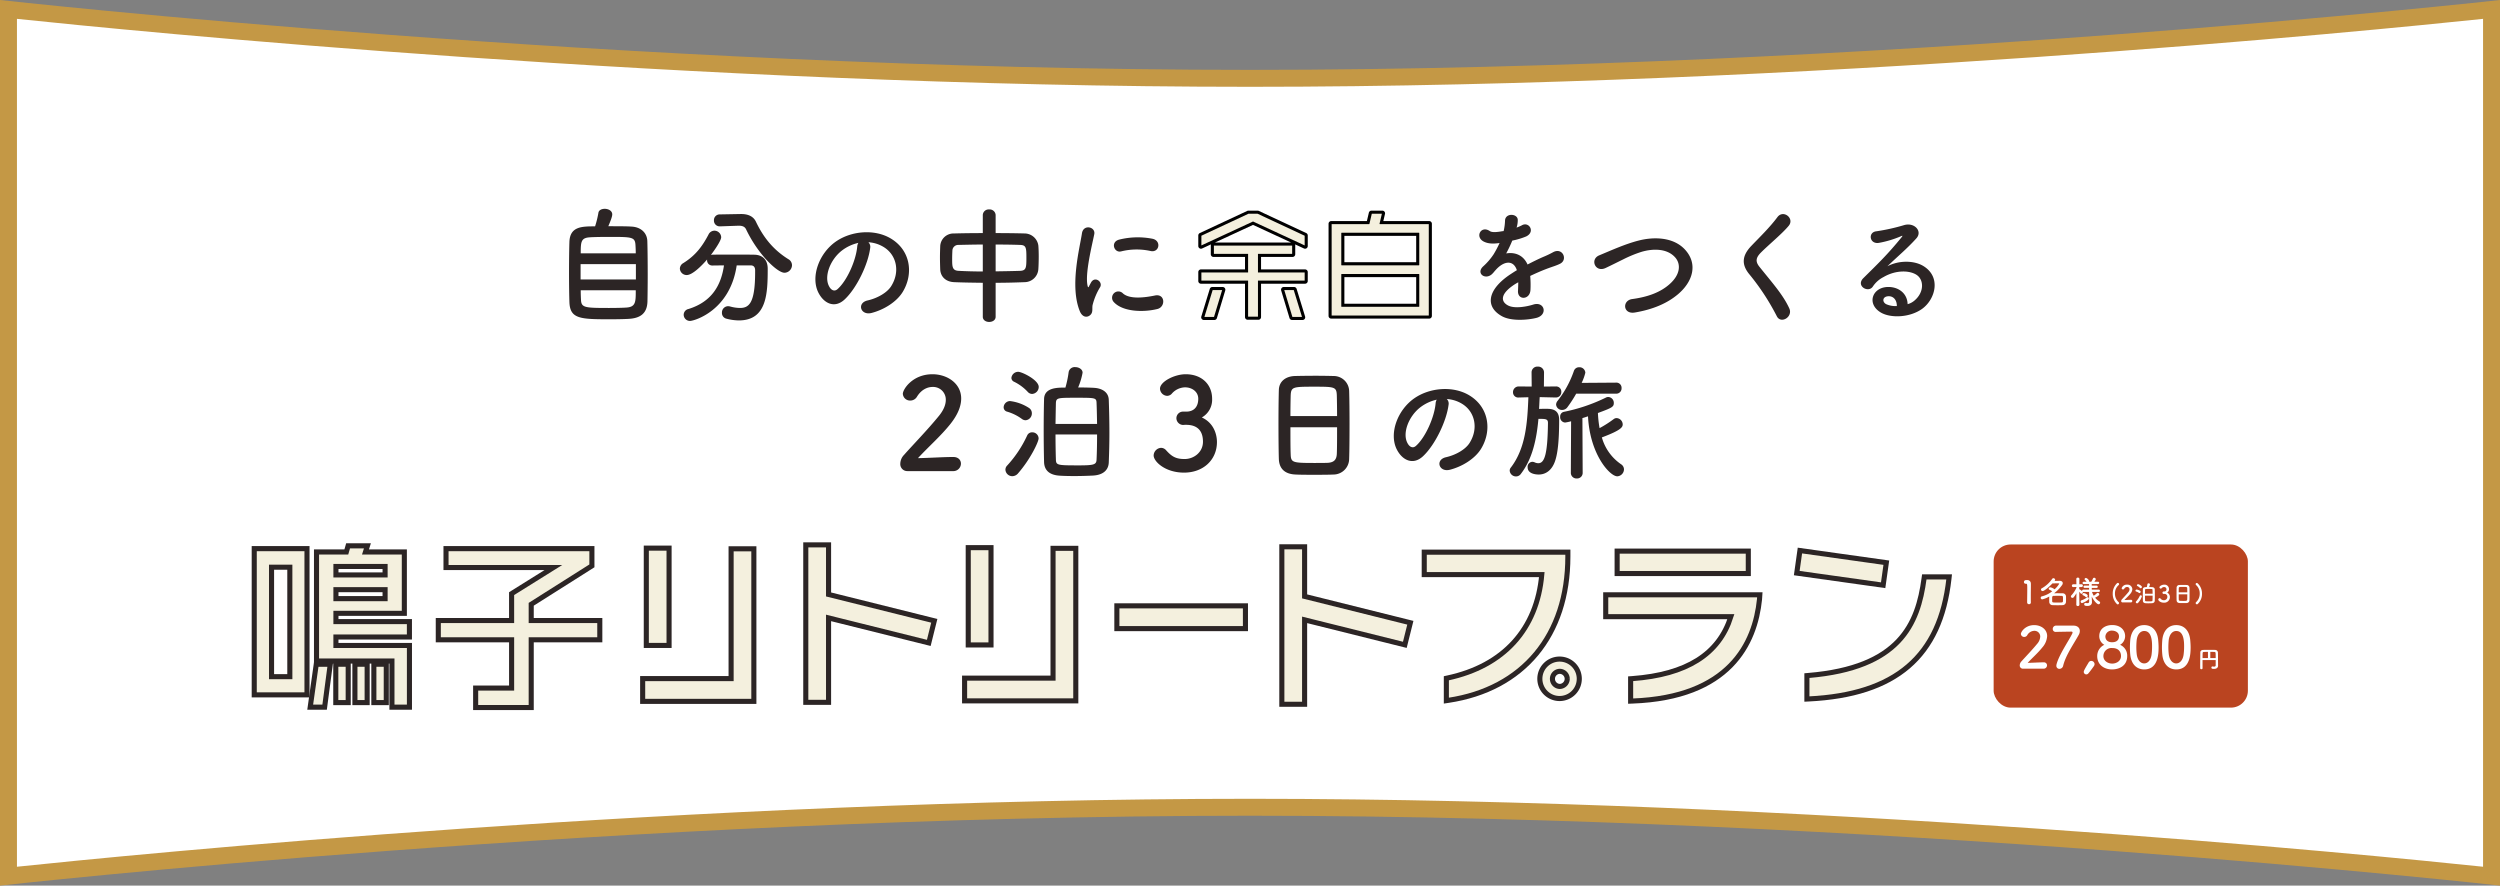
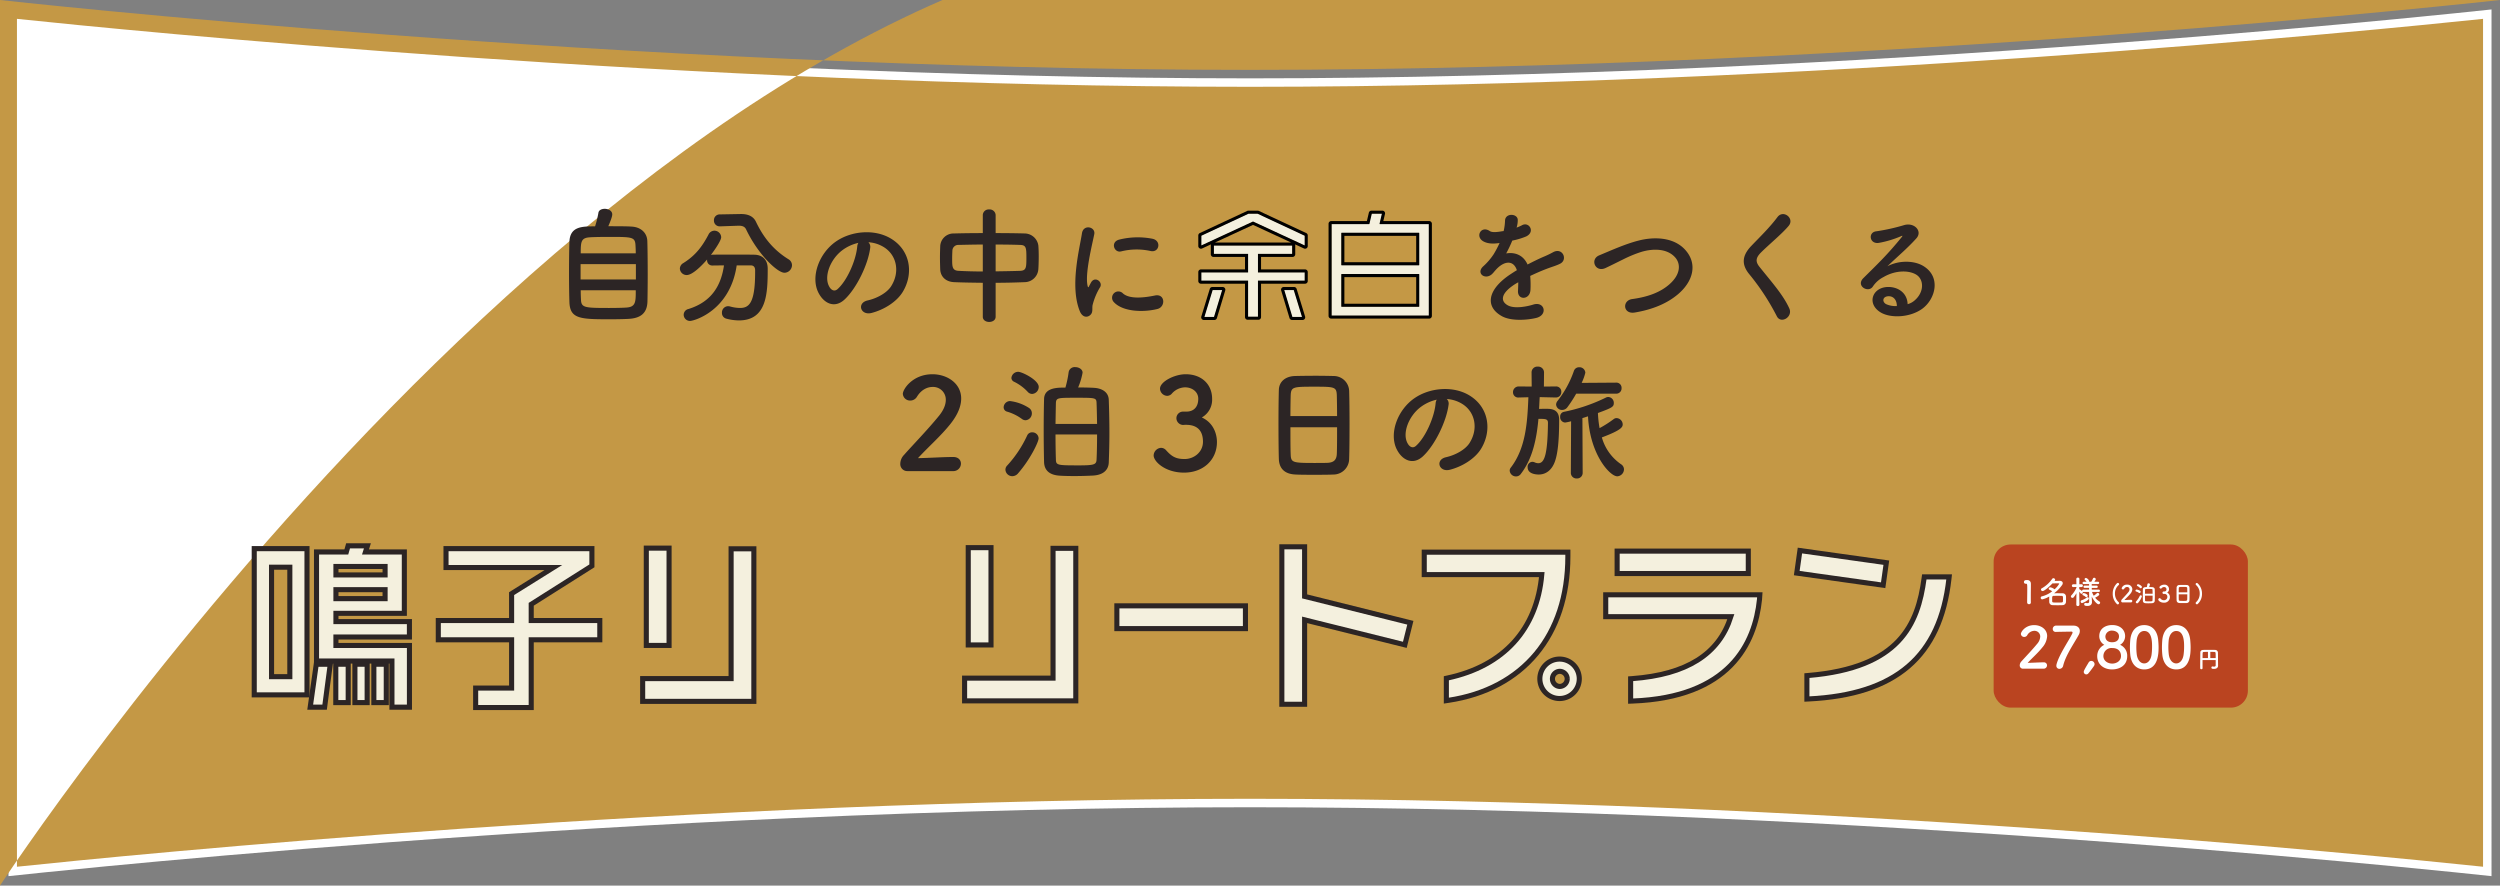
<svg xmlns="http://www.w3.org/2000/svg" width="1180" height="418" viewBox="0 0 1180 418">
  <rect x="0" y="0" width="1180" height="418" fill="#808080" stroke="none" />
  <g id="img_bottom_mv" transform="translate(-130 -7161)">
    <g id="パス_5482" data-name="パス 5482" transform="translate(130 7161)">
      <path id="パス_5624" data-name="パス 5624" d="M1176,413.541c-7.314-.787-23.395-2.478-46.322-4.675-29.458-2.823-76.576-7.082-133.756-11.344-64.269-4.79-127.892-8.606-189.1-11.343C730.3,382.757,657.348,381.022,590,381.022s-140.3,1.735-216.819,5.157c-61.21,2.737-124.834,6.554-189.1,11.343-57.18,4.262-104.3,8.521-133.756,11.344-22.927,2.2-39.008,3.888-46.322,4.675V4.459c7.314.787,23.395,2.478,46.322,4.675C79.78,11.957,126.9,16.217,184.078,20.478c64.269,4.79,127.892,8.606,189.1,11.343C449.7,35.243,522.652,36.978,590,36.978s140.3-1.735,216.819-5.157c61.21-2.737,124.834-6.554,189.1-11.343,57.18-4.262,104.3-8.521,133.756-11.344,22.927-2.2,39.008-3.888,46.322-4.675Z" fill="#fff" />
-       <path id="パス_5625" data-name="パス 5625" d="M8,8.9V409.1c51.531-5.423,318.312-32.074,582-32.074s530.469,26.652,582,32.074V8.9c-51.531,5.423-318.312,32.074-582,32.074S59.531,14.327,8,8.9M0,0S295,32.978,590,32.978,1180,0,1180,0V418s-295-32.978-590-32.978S0,418,0,418Z" fill="#c49845" />
+       <path id="パス_5625" data-name="パス 5625" d="M8,8.9V409.1c51.531-5.423,318.312-32.074,582-32.074s530.469,26.652,582,32.074V8.9c-51.531,5.423-318.312,32.074-582,32.074S59.531,14.327,8,8.9M0,0S295,32.978,590,32.978,1180,0,1180,0s-295-32.978-590-32.978S0,418,0,418Z" fill="#c49845" />
    </g>
    <g id="グループ_3568" data-name="グループ 3568" transform="translate(695.595 7260.424)">
      <g id="グループ_3399" data-name="グループ 3399">
        <path id="パス_5106" data-name="パス 5106" d="M651.861,474.026l-24.56,11.38v-4.978l22.375-10.449h4.375l22.375,10.449v4.978Zm2.517,27.9V518.94h-5.031V501.927H627.3v-4.213h22.046V489.29H633.208v-4.268h37.309v4.268H654.378v8.424h22.046v4.213Zm-20.787,17.122h-4.923l3.991-13.026h4.869Zm36.707,0-3.939-13.026h4.867l4,13.026Z" transform="translate(-626.029 -468.708)" fill="#f4f0de" />
        <path id="パス_5107" data-name="パス 5107" d="M668.341,518.393V474.9h17.834l1.15-4.924h5.142L691.32,474.9h23.248v43.491ZM709.7,479.332H673.265v14.99H709.7Zm0,19.476H673.265v15.1H709.7Z" transform="translate(-605.586 -468.708)" fill="#f4f0de" />
        <g id="グループ_3398" data-name="グループ 3398">
          <path id="パス_5108" data-name="パス 5108" d="M637.5,493.189h-4.869a1.263,1.263,0,0,0-1.215.9l-3.993,13.028a1.271,1.271,0,0,0,1.216,1.643h4.923a1.266,1.266,0,0,0,1.218-.9l3.934-13.028a1.268,1.268,0,0,0-1.215-1.639Zm-.252,1.459L633.42,507.3h-4.53l3.877-12.652Z" transform="translate(-625.997 -457.146)" />
          <path id="パス_5109" data-name="パス 5109" d="M659.88,494.088a1.268,1.268,0,0,0-1.217-.9H653.8a1.272,1.272,0,0,0-1.218,1.639l3.94,13.028a1.267,1.267,0,0,0,1.216.9h4.924a1.271,1.271,0,0,0,1.215-1.643Zm2.526,13.212h-4.532l-3.826-12.652h4.476Z" transform="translate(-613.465 -457.146)" />
          <path id="パス_5110" data-name="パス 5110" d="M677.385,479.7,655.01,469.251a1.274,1.274,0,0,0-.538-.118H650.1a1.262,1.262,0,0,0-.536.118L627.186,479.7a1.278,1.278,0,0,0-.734,1.152v4.978a1.27,1.27,0,0,0,1.8,1.152l4.165-1.928a1.228,1.228,0,0,0-.061.393v4.268a1.272,1.272,0,0,0,1.27,1.27H648.5v5.883H627.724a1.272,1.272,0,0,0-1.272,1.27v4.213a1.273,1.273,0,0,0,1.272,1.27H648.5v15.742a1.274,1.274,0,0,0,1.272,1.272H654.8a1.274,1.274,0,0,0,1.272-1.272V503.62h20.775a1.272,1.272,0,0,0,1.27-1.27v-4.213a1.271,1.271,0,0,0-1.27-1.27H656.073v-5.883h14.866a1.273,1.273,0,0,0,1.272-1.27v-4.268a1.319,1.319,0,0,0-.061-.393l4.163,1.928a1.283,1.283,0,0,0,1.219-.081,1.266,1.266,0,0,0,.586-1.071V480.85a1.277,1.277,0,0,0-.733-1.15Zm-.725,18.626v3.838H654.614v17.013h-4.656V502.162H627.911v-3.838h22.046v-8.8H633.818V485.63h36.933v3.894H654.614v8.8Zm-42.343-14.15,17.967-8.325,17.969,8.325Zm42.343-3.2v4.565L652.284,474.25l-24.373,11.291V480.97l22.228-10.382h4.294Z" transform="translate(-626.452 -469.13)" />
          <path id="パス_5111" data-name="パス 5111" d="M714.99,474.054H693.342l.764-3.279a1.287,1.287,0,0,0,.057-.375,1.271,1.271,0,0,0-1.269-1.27h-5.146a1.267,1.267,0,0,0-1.239.983l-.921,3.942H668.763a1.271,1.271,0,0,0-1.27,1.27v43.491a1.272,1.272,0,0,0,1.27,1.272H714.99a1.274,1.274,0,0,0,1.272-1.272V475.325A1.272,1.272,0,0,0,714.99,474.054Zm-23.4,1.386a.189.189,0,0,0,.147.072H714.8v43.116H668.951V475.512H686.6a.187.187,0,0,0,.183-.145l1.116-4.779h4.757l-1.094,4.694a.183.183,0,0,0,.033.158Z" transform="translate(-606.008 -469.13)" />
          <path id="パス_5112" data-name="パス 5112" d="M671.5,476.285v14.989a.187.187,0,0,0,.187.187H708.12a.186.186,0,0,0,.187-.187V476.285a.186.186,0,0,0-.187-.187H671.69a.187.187,0,0,0-.19.187ZM672.962,490V477.556h33.891V490Z" transform="translate(-604.011 -465.659)" />
          <path id="パス_5113" data-name="パス 5113" d="M708.123,489.1H671.69a.187.187,0,0,0-.187.187v15.1a.187.187,0,0,0,.187.187h36.433a.186.186,0,0,0,.187-.187v-15.1a.186.186,0,0,0-.187-.187Zm-35.161,14.015V490.556h33.891v12.556Z" transform="translate(-604.011 -459.184)" />
        </g>
      </g>
    </g>
    <path id="パス_5483" data-name="パス 5483" d="M30.12-41.22c1.08-2.52,1.86-4.56,1.86-5.58,0-1.74-1.86-2.64-3.54-2.64-1.44,0-2.82.6-3,1.92a45.98,45.98,0,0,1-1.56,6.36c-6.36,0-11.82.06-12.12,7.32-.12,3.96-.18,9.24-.18,14.46,0,5.16.06,10.26.18,13.86C12,2.58,16.86,2.7,31.2,2.7c2.94,0,5.88-.06,8.22-.18,5.82-.24,9-2.58,9.18-8.16.06-3,.12-7.86.12-12.84,0-5.82-.06-11.88-.18-15.72-.12-3.96-3.12-6.6-7.32-6.84C38.88-41.22,34.44-41.22,30.12-41.22ZM17.1-28.44c0-5.58.18-7.32,4.44-7.56,1.92-.12,5.34-.18,8.88-.18,11.04,0,12.36,0,12.54,4.08.06,1.02.12,2.28.12,3.66ZM43.14-16.08H17.04v-7.26h26.1Zm-.06,5.1c0,5.58,0,7.92-4.62,8.16-1.98.12-4.98.18-7.92.18-11.76,0-13.2-.12-13.32-4.08-.06-1.14-.12-2.64-.12-4.26ZM91.5-41.46h.3c1.68,0,2.82.48,3.42,1.86,5.64,11.76,14.7,20.34,18.06,20.34a3.626,3.626,0,0,0,3.54-3.54,3.27,3.27,0,0,0-1.74-2.88c-7.2-4.5-11.76-10.32-15.24-17.58-1.26-2.76-3.96-3.72-6.96-3.72h-.24l-9.84.18a2.7,2.7,0,0,0-2.032.788,2.7,2.7,0,0,0-.788,2.032,2.7,2.7,0,0,0,.788,2.032,2.7,2.7,0,0,0,2.032.788h.12Zm5.82,18.72c1.26,0,2.1.66,2.1,2.34v.9c0,14.82-3,16.86-7.2,16.86a18.554,18.554,0,0,1-4.68-.72,4.632,4.632,0,0,0-.9-.12,2.97,2.97,0,0,0-2.1.954A2.97,2.97,0,0,0,83.76-.36,2.74,2.74,0,0,0,85.8,2.4a24,24,0,0,0,5.94.84c13.26,0,13.62-12.78,13.62-24.42,0-4.08-2.34-6.54-6.36-6.6-3.42-.06-7.5-.06-11.46-.06-2.88,0-5.7,0-8.22.06a3.04,3.04,0,0,0-.78.12c.3-.36,4.86-6.42,4.86-8.4a3.233,3.233,0,0,0-3.24-3.06,3.132,3.132,0,0,0-2.76,1.86c-2.88,5.46-6,9.78-11.88,13.44a3.083,3.083,0,0,0-1.62,2.58,3.193,3.193,0,0,0,3.24,3.06c2.64,0,6.9-4.2,9.6-7.32v.36a2.426,2.426,0,0,0,.752,1.795,2.426,2.426,0,0,0,1.828.665c1.62,0,3.48-.06,5.4-.06C83.4-13.62,79.2-5.64,67.98-2.16A2.835,2.835,0,0,0,65.7.54a2.957,2.957,0,0,0,3,2.94c1.92,0,18.9-4.8,22.02-26.22Zm55.56-10.92a15.563,15.563,0,0,1,7.44,2.4c5.94,3.78,7.56,11.64,3.3,18.36-1.98,3.12-6.6,5.7-11.16,6.72-5.16,1.2-3.3,7.26,1.98,5.88,5.94-1.56,11.82-5.28,14.64-9.9,5.22-8.58,3.72-19.62-5.58-25.2-7.56-4.56-18.54-3.72-25.92,1.38-8.04,5.58-12.06,16.74-8.28,24.18,2.64,5.16,7.68,7.5,12.3,3.24,5.76-5.34,11.16-16.68,12.12-24.3a3,3,0,0,0-.84-2.76Zm-4.74.3a4.244,4.244,0,0,0-.54,1.86c-.6,6.48-4.8,16.02-9.3,19.98-1.5,1.32-3.06.42-3.96-1.32-2.52-4.62.48-12.6,6.06-16.92A19.882,19.882,0,0,1,148.14-33.36ZM206.88,1.5c0,1.62,1.5,2.46,3,2.46,1.56,0,3.06-.84,3.06-2.46V-14.52c4.68,0,9.3-.12,13.68-.3a6.552,6.552,0,0,0,6.48-6.12c.12-1.8.18-3.96.18-6.06,0-1.86-.06-3.66-.18-5.1a6.614,6.614,0,0,0-6.18-5.7c-4.32-.12-9.12-.18-13.98-.18V-46.5a2.8,2.8,0,0,0-.967-1.973,2.8,2.8,0,0,0-2.093-.667,2.748,2.748,0,0,0-2.069.673,2.748,2.748,0,0,0-.931,1.967v8.52c-4.8,0-9.48.06-13.62.18a6.279,6.279,0,0,0-4.535,1.732,6.279,6.279,0,0,0-1.945,4.448c-.06,1.62-.12,3.36-.12,5.16,0,1.86.06,3.72.12,5.58.12,3.18,2.34,5.88,6.6,6.06,4.2.18,8.82.24,13.5.3Zm6.06-34.08c4.14,0,8.16.06,11.46.18,2.94.06,3.06,1.26,3.06,6.12,0,4.68-.12,6-3,6.12-3.54.12-7.5.18-11.52.24Zm-6.06,12.72c-4.08,0-7.98-.12-11.34-.3-3.12-.12-3.12-1.98-3.12-5.76,0-1.38.06-2.82.12-3.96a2.768,2.768,0,0,1,2.94-2.52c3.24-.06,7.2-.18,11.4-.18Zm79.2-9.66c4.08.9,5.22-4.74,1.02-5.76a36.219,36.219,0,0,0-15.78.36c-4.38,1.08-2.46,6.42.84,5.58a30.4,30.4,0,0,1,13.92-.18Zm3.24,27.36c3.96-1.02,3.66-7.38-1.2-6.36-4.68.96-11.88,1.92-15.12-1.02a2.97,2.97,0,0,0-4.2-.06,2.97,2.97,0,0,0-.06,4.2c4.32,4.68,14.16,4.86,20.58,3.24ZM257.58.72c1.5-1.32.78-3.18,1.14-4.8a30.252,30.252,0,0,1,3.54-8.4c1.38-2.4-2.34-5.28-4.2-2.34-.24.42-.9,1.62-1.02,1.92-.24.54-.48.72-.66-.06-1.44-5.58,2.16-19.68,3.12-24.54.66-3.48-5.16-4.8-5.82-.36-1.08,7.14-5.82,24.9-1.02,36.72C253.86,1.8,256.08,2.04,257.58.72Z" transform="translate(387 7309)" fill="#2c2525" />
    <path id="パス_5484" data-name="パス 5484" d="M30.9-40.8a11.344,11.344,0,0,0,.48-3.48c-.12-2.94-5.76-3.3-6,.3a25.031,25.031,0,0,1-.66,5.04c-.3.06-.66.06-.9.12-2.1.36-4.5.66-5.64-.12-4.2-2.82-7.14,2.82-2.82,4.98,1.92.96,4.2,1.14,7.44.66a50.019,50.019,0,0,1-2.82,5.34,29.948,29.948,0,0,1-4.86,5.64c-3.6,3.24.78,6.66,4.08,3.72a13.141,13.141,0,0,0,1.38-1.56l.24-.24c3.9-4.5,8.52-5.1,10.14-.06-1.14.66-2.1,1.32-2.94,1.86-10.86,7.14-12.3,15.24-4.2,19.8,4.68,2.64,12.84,1.74,16.38.84,5.52-1.44,3.84-7.92-1.44-6.3-2.82.9-8.7,2.1-11.88.48-3.36-1.68-4.26-5.28,3.18-10.08.48-.3,1.02-.6,1.56-.9,0,1.26-.06,2.64-.12,3.9-.18,2.34,1.2,3.48,2.7,3.42s3.06-1.32,3.18-3.72a47.939,47.939,0,0,0-.12-6.6c2.4-1.14,5.1-2.34,7.62-3.3,3.18-1.2,4.56-1.5,6.48-2.46,3.84-1.92,1.14-7.92-3.36-5.4a46.08,46.08,0,0,1-4.68,2.22c-2.34,1.02-4.86,2.28-7.32,3.54-1.98-4.44-5.94-5.94-10.08-5.22a61.219,61.219,0,0,0,2.88-6.06,33.745,33.745,0,0,0,6.6-1.98c4.44-2.22,1.2-7.2-2.1-5.22a21.1,21.1,0,0,1-2.52,1.08ZM106.8-8.94c7.38-6.12,9.78-14.7,3.3-21.48-5.52-5.76-14.64-5.82-21.48-4.08-6.48,1.62-13.56,4.86-18.78,7.02-4.5,1.86-1.92,8.22,2.94,6,2.94-1.38,5.64-2.76,8.34-4.08A58.319,58.319,0,0,1,89.7-29.1c5.4-1.62,12.18-1.74,16.02,2.64,2.76,3.18,2.4,8.1-2.7,12.6-4.26,3.78-10.08,6-17.64,7.02-4.8.66-4.38,7.26,1.2,6.36C95.46-1.98,101.94-4.92,106.8-8.94Zm52.74,6.48c-2.94-6.42-8.04-12.06-14.04-19.56-1.98-2.46-1.86-4.26.72-6.84,3.72-3.72,10.08-8.94,13.08-12.6,2.82-3.48-2.58-7.74-5.34-4.08-3.6,4.86-8.22,9.3-12.3,13.56-4.68,4.86-4.68,9.12-.72,13.74a110.654,110.654,0,0,1,12.72,19.5c1.92,3.84,7.74.3,5.88-3.72ZM215.4-4.44c-.18-5.4-4.68-8.28-9.48-8.1-7.08.24-9.9,7.68-3.54,11.82,4.56,3,13.92,2.76,19.86-1.5,6.3-4.56,9.12-15.12.48-20.28-4.44-2.64-11.58-2.64-16.86.18,2.16-2.1,4.56-4.26,6.96-6.48s4.8-4.56,6.72-6.72c3-3.36-.96-7.62-5.76-6.24a92.776,92.776,0,0,1-13.2,2.94c-4.08.48-3.18,6.42,1.56,5.4a48.065,48.065,0,0,0,10.08-3.06c.48-.24,1.08-.48.42.36-6.66,8.22-11.52,12.84-18.12,19.38-3.72,3.66,2.28,7.2,4.44,4.02a13.191,13.191,0,0,1,5.04-4.5c6.06-3.54,12.54-3.12,15.66-1.02,3.42,2.28,3.6,7.98-.78,11.88a8.085,8.085,0,0,1-3.48,1.92Zm-5.1.9a10.8,10.8,0,0,1-5.04-.9c-1.92-1.02-1.8-3.48.84-3.72s4.26,1.86,4.2,4.62Z" transform="translate(815 7309)" fill="#2c2525" />
    <path id="パス_5485" data-name="パス 5485" d="M-140.22.36A3.566,3.566,0,0,0-137.568-.6,3.566,3.566,0,0,0-136.44-3.18c0-1.56-1.14-3.12-3.6-3.12-4.92,0-11.7.48-16.68.54,4.98-5.4,10.86-10.5,15.42-16.26,3.54-4.5,4.98-8.46,4.98-11.88,0-7.14-6.6-11.46-13.56-11.46-9.42,0-13.98,7.14-13.98,9.24a3.4,3.4,0,0,0,3.54,3.18,3.627,3.627,0,0,0,3.12-1.8c1.98-3.24,4.8-4.62,7.38-4.62a5.987,5.987,0,0,1,4.447,1.707,5.987,5.987,0,0,1,1.793,4.413c0,2.16-.96,4.8-3.36,7.68-5.28,6.48-12.24,13.62-16.38,18.3a6.113,6.113,0,0,0-1.74,4.08,3.292,3.292,0,0,0,.895,2.515A3.292,3.292,0,0,0-161.7.36Zm59.1-39.48a32.3,32.3,0,0,0,2.1-6.96c0-1.62-1.74-2.64-3.48-2.64a2.865,2.865,0,0,0-3.12,2.52,49.072,49.072,0,0,1-1.5,7.14c-3.9,0-9.96,0-10.08,5.4-.12,4.68-.18,9.66-.18,14.7,0,4.98.06,10.08.18,15.06.12,3.78,2.4,6.12,7.44,6.42,1.8.12,4.26.18,6.84.18,3.24,0,6.66-.12,8.88-.24,4.32-.24,7.2-2.28,7.38-6.12.18-4.74.3-9.36.3-13.92,0-5.4-.12-10.68-.3-15.72-.12-3.54-3.06-5.4-6.9-5.64C-75.6-39.06-78.3-39.12-81.12-39.12Zm-21.72,3.06a3.341,3.341,0,0,0,3.12-3.3c0-3.3-7.92-7.14-9.66-7.14a3.217,3.217,0,0,0-3.24,2.88,2.046,2.046,0,0,0,1.26,1.8,22.073,22.073,0,0,1,6.42,4.74,2.805,2.805,0,0,0,2.1,1.02Zm-3.06,12.42a3.232,3.232,0,0,0,2.94-3.3,2.969,2.969,0,0,0-1.38-2.52,21.036,21.036,0,0,0-8.94-3.24,3.077,3.077,0,0,0-3,2.94,2.118,2.118,0,0,0,1.56,2.04,22.21,22.21,0,0,1,7.08,3.48,2.91,2.91,0,0,0,1.74.6Zm.72,7.2A54.888,54.888,0,0,1-114.6-2.28a2.776,2.776,0,0,0-.84,1.98,3.234,3.234,0,0,0,3.24,3.06,3.611,3.611,0,0,0,2.76-1.38c5.76-6.6,9.66-14.82,9.66-16.44a2.942,2.942,0,0,0-3-2.88,2.5,2.5,0,0,0-2.4,1.5ZM-91.8-21.9c.06-3.48.12-6.78.18-9.78.12-2.58.78-2.58,9.66-2.58,9.06,0,9.48,0,9.54,2.58.12,2.88.18,6.24.24,9.78Zm19.62,4.98c0,4.02-.06,8.04-.24,11.76-.06,2.46-1.14,2.82-8.46,2.82-10.14,0-10.68-.06-10.74-2.88-.12-3.78-.18-7.8-.18-11.7Zm40.56-10.8a3.134,3.134,0,0,0-3.12,3.12,3.239,3.239,0,0,0,3.18,3.18c.24,0,.54-.06.9-.06h.54c4.26,0,7.92,1.86,7.92,7.98,0,4.98-4.32,8.16-8.64,8.16-4.14,0-6.06-1.14-8.76-4.14a3.221,3.221,0,0,0-2.34-1.14,3.724,3.724,0,0,0-3.54,3.6c0,2.82,5.4,8.1,14.34,8.1,9.06,0,15.54-6,15.54-14.46,0-1.14-.12-8.34-7.14-11.58a9.6,9.6,0,0,0,4.86-8.82c0-6.72-4.86-11.58-12.48-11.58-5.22,0-12.12,3.48-12.12,6.84a3.52,3.52,0,0,0,3.36,3.36,3.014,3.014,0,0,0,2.1-.9,8.58,8.58,0,0,1,6.36-3.12c3.18,0,6.24,1.98,6.24,5.4,0,3.54-1.8,5.94-5.4,6.06ZM46.8-5.46c.12-3.18.18-9.78.18-16.38,0-6-.06-12-.18-15.66a7.28,7.28,0,0,0-7.32-7.02c-2.04-.06-5.16-.12-8.34-.12-3.84,0-7.74.06-10.02.12-4.5.18-7.38,2.7-7.5,6.54-.12,4.02-.18,9.9-.18,15.72,0,6.54.06,13.08.18,16.98C13.8-.84,16.38,1.8,21.6,1.98c2.46.12,5.58.12,8.7.12,3.18,0,6.42,0,9.06-.12A7.438,7.438,0,0,0,46.8-5.46ZM19.08-25.62c0-3.78.06-7.2.12-9.66.18-4.14,1.02-4.2,11.16-4.2,9.6,0,10.5.06,10.62,4.2.06,2.4.12,5.88.12,9.66ZM41.1-20.34c0,4.8,0,9.54-.12,12.54-.12,2.58-1.14,4.14-4.5,4.26-1.56.06-3.96.06-6.3.06-10.2,0-10.86-.24-10.98-4.14-.12-2.88-.12-7.68-.12-12.72ZM92.88-33.66a15.562,15.562,0,0,1,7.44,2.4c5.94,3.78,7.56,11.64,3.3,18.36-1.98,3.12-6.6,5.7-11.16,6.72-5.16,1.2-3.3,7.26,1.98,5.88,5.94-1.56,11.82-5.28,14.64-9.9,5.22-8.58,3.72-19.62-5.58-25.2-7.56-4.56-18.54-3.72-25.92,1.38C69.54-28.44,65.52-17.28,69.3-9.84c2.64,5.16,7.68,7.5,12.3,3.24,5.76-5.34,11.16-16.68,12.12-24.3a3,3,0,0,0-.84-2.76Zm-4.74.3a4.244,4.244,0,0,0-.54,1.86c-.6,6.48-4.8,16.02-9.3,19.98-1.5,1.32-3.06.42-3.96-1.32-2.52-4.62.48-12.6,6.06-16.92A19.881,19.881,0,0,1,88.14-33.36Zm84.66-2.82a2.5,2.5,0,0,0,1.872-.751,2.5,2.5,0,0,0,.708-1.889,2.436,2.436,0,0,0-.689-1.848,2.436,2.436,0,0,0-1.831-.732h-.06l-16.26.12a23.925,23.925,0,0,0,1.74-4.8,2.746,2.746,0,0,0-2.88-2.58,2.548,2.548,0,0,0-2.52,1.74,48.426,48.426,0,0,1-7.68,14.1,2.882,2.882,0,0,0-.72,1.8,2.786,2.786,0,0,0,2.88,2.52,3.121,3.121,0,0,0,2.52-1.38,59.287,59.287,0,0,0,4.08-6.3ZM151.44,1.08a2.655,2.655,0,0,0,2.82,2.76,2.64,2.64,0,0,0,2.76-2.76l-.12-25.74c.84-.24,1.74-.54,2.64-.84.9,18.12,10.38,28.32,13.8,28.32a3.348,3.348,0,0,0,3.18-3.3,2.925,2.925,0,0,0-1.38-2.4,22.7,22.7,0,0,1-9.06-12.66c9.3-3.48,9.84-4.92,9.84-6.18a3.059,3.059,0,0,0-2.88-2.94,2.265,2.265,0,0,0-1.38.48A54.014,54.014,0,0,1,165-19.92a53.057,53.057,0,0,1-.78-7.14c6.66-2.46,7.5-2.88,7.5-4.74a2.771,2.771,0,0,0-2.58-2.82,2.366,2.366,0,0,0-1.2.3,80.794,80.794,0,0,1-19.86,6.72,2.219,2.219,0,0,0-1.68,2.34,2.5,2.5,0,0,0,.6,1.842,2.5,2.5,0,0,0,1.738.858,24.271,24.271,0,0,0,2.82-.6Zm-7.08-35.46a2.533,2.533,0,0,0,1.861-.762,2.533,2.533,0,0,0,.719-1.878,2.451,2.451,0,0,0-.714-1.866,2.451,2.451,0,0,0-1.866-.714h-.06l-5.58.06.06-6.66a2.751,2.751,0,0,0-.868-2.021,2.751,2.751,0,0,0-2.072-.739,2.72,2.72,0,0,0-2.082.728A2.72,2.72,0,0,0,132.9-46.2l.06,6.66-6-.06h-.06a2.675,2.675,0,0,0-1.978.782,2.675,2.675,0,0,0-.782,1.978,2.45,2.45,0,0,0,.82,1.859,2.45,2.45,0,0,0,1.94.6h.06l4.44-.12c-.48,11.58-1.14,23.88-8.28,33.18a2.209,2.209,0,0,0-.54,1.5,2.963,2.963,0,0,0,3,2.7,2.812,2.812,0,0,0,2.22-1.14c5.64-7.32,7.5-16.74,8.34-26.04,3.36,0,4.5,0,4.5,1.92-.18,14.4-1.5,19.02-4.56,19.02a4.079,4.079,0,0,1-1.74-.42,2.783,2.783,0,0,0-1.14-.24,2.337,2.337,0,0,0-1.628.831,2.337,2.337,0,0,0-.532,1.749c0,2.94,3.54,3.42,5.22,3.42,3.24,0,6.48-1.92,7.98-7.14.84-2.82,1.68-7.8,1.68-18.66,0-5.1-3.72-5.22-6.06-5.22-1.08,0-2.34,0-3.42.06.12-1.86.18-3.78.3-5.58l7.56.18Z" transform="translate(720 7383)" fill="#2c2525" />
    <g id="グループ_3570" data-name="グループ 3570" transform="translate(-10 6937)">
      <g id="グループ_3460" data-name="グループ 3460" transform="translate(-98.176 -60.219)">
        <g id="グループ_3461" data-name="グループ 3461" transform="translate(358.176 541.852)">
          <rect id="長方形_3737" data-name="長方形 3737" width="5.857" height="18.111" transform="translate(56.461 55.882)" fill="#f4f0de" stroke="#2c2525" stroke-width="2.4" />
          <path id="パス_5376" data-name="パス 5376" d="M385.265,573.524h32.286V544.569H399.213l.91-2.9H391l-.827,2.9H376.1v51.475h35.6v21.773h8.26V588.694h-34.7V584.7h34.688v-7.266H385.265Zm0-18.11V551.42h23.2v3.994Zm0,11.176v-4.241h23.2v4.241Z" transform="translate(-346.705 -541.671)" fill="#f4f0de" stroke="#2c2525" stroke-width="2.4" />
          <path id="パス_5377" data-name="パス 5377" d="M358.176,611.5h24.9V542.479h-24.9Zm16.8-60.271v51.679h-8.629V551.234Z" transform="translate(-358.176 -541.154)" fill="#f4f0de" stroke="#2c2525" stroke-width="2.4" />
          <path id="パス_5378" data-name="パス 5378" d="M374.283,596.006h6.8l2.672-20.264h-6.612Z" transform="translate(-347.865 -519.86)" fill="#f4f0de" stroke="#2c2525" stroke-width="2.4" />
          <rect id="長方形_3738" data-name="長方形 3738" width="5.859" height="18.111" transform="translate(38.495 55.882)" fill="#f4f0de" stroke="#2c2525" stroke-width="2.4" />
          <rect id="長方形_3739" data-name="長方形 3739" width="5.776" height="18.111" transform="translate(47.52 55.882)" fill="#f4f0de" stroke="#2c2525" stroke-width="2.4" />
          <path id="パス_5379" data-name="パス 5379" d="M451.139,568.739l28.645-18.131v-8.13h-68.86V551.4H461.6l-19.719,12.315v12.707h-34.6v9.087h34.605V608.3H424.914v9.171h26.225V585.509H483.51v-9.087H451.139Z" transform="translate(-320.406 -541.154)" fill="#f4f0de" stroke="#2c2525" stroke-width="2.4" />
        </g>
        <g id="グループ_3462" data-name="グループ 3462" transform="translate(541.514 541.389)">
          <path id="パス_5380" data-name="パス 5380" d="M511.7,603.79H469.957v10.747h52.485v-72.01H511.7Z" transform="translate(-469.957 -540.661)" fill="#f4f0de" stroke="#2c2525" stroke-width="2.4" />
-           <path id="パス_5381" data-name="パス 5381" d="M528.2,541.389H517.451v74.333H528.2V575.873l47.307,11.794,2.6-10.427L528.2,564.8Z" transform="translate(-440.459 -541.389)" fill="#f4f0de" stroke="#2c2525" stroke-width="2.4" />
          <rect id="長方形_3740" data-name="長方形 3740" width="10.746" height="45.924" transform="translate(1.716 1.549)" fill="#f4f0de" stroke="#2c2525" stroke-width="2.4" />
          <rect id="長方形_3741" data-name="長方形 3741" width="60.686" height="10.747" transform="translate(223.823 28.789)" fill="#f4f0de" stroke="#2c2525" stroke-width="2.4" />
          <rect id="長方形_3742" data-name="長方形 3742" width="10.748" height="41.184" transform="translate(544.728 13.329) rotate(-82)" fill="#f4f0de" stroke="#2c2525" stroke-width="2.4" />
          <path id="パス_5382" data-name="パス 5382" d="M604.343,603.65H562.6V614.4h52.485V542.39H604.343Z" transform="translate(-410.649 -540.751)" fill="#f4f0de" stroke="#2c2525" stroke-width="2.4" />
          <rect id="長方形_3743" data-name="長方形 3743" width="10.746" height="45.924" transform="translate(153.67 1.32)" fill="#f4f0de" stroke="#2c2525" stroke-width="2.4" />
          <path id="パス_5383" data-name="パス 5383" d="M662.988,541.947H652.242v74.332h10.746V576.431l47.307,11.794,2.6-10.427-49.908-12.443Z" transform="translate(-350.551 -541.032)" fill="#f4f0de" stroke="#2c2525" stroke-width="2.4" />
          <rect id="長方形_3744" data-name="長方形 3744" width="61.909" height="10.582" transform="translate(459.948 2.956)" fill="#f4f0de" stroke="#2c2525" stroke-width="2.4" />
          <path id="パス_5384" data-name="パス 5384" d="M746,566.093h59.073c-5.657,17.761-20.9,27.33-46.557,29.242l-.759.056v10.554l.85-.033c45.721-1.7,57.853-27.044,59.982-48.035l.141-2.117H746Z" transform="translate(-291.436 -532.19)" fill="#f4f0de" stroke="#2c2525" stroke-width="2.4" />
          <path id="パス_5385" data-name="パス 5385" d="M858.752,550.611l-.1.712c-2.9,21.653-11.507,42.191-54.56,45.819l-.751.064v11.053l.859-.043c41.061-2.03,62.09-20.044,66.178-56.693l.1-.912Z" transform="translate(-253.822 -535.486)" fill="#f4f0de" stroke="#2c2525" stroke-width="2.4" />
          <path id="パス_5386" data-name="パス 5386" d="M761.563,543.494H693.775v10.582h55.483c-2.263,25.819-18,43.133-44.4,48.8l-.648.138v10.558l.941-.141c35.324-5.3,56.413-30.676,56.413-67.871Z" transform="translate(-324.87 -540.042)" fill="#f4f0de" stroke="#2c2525" stroke-width="2.4" />
          <path id="パス_5387" data-name="パス 5387" d="M735.858,574.263a9.306,9.306,0,1,0,9.182,9.347A9.306,9.306,0,0,0,735.858,574.263Zm3.484,9.347a3.618,3.618,0,0,1-3.484,3.567,3.574,3.574,0,0,1-3.485-3.567,3.531,3.531,0,0,1,3.485-3.567A3.573,3.573,0,0,1,739.342,583.61Z" transform="translate(-302.955 -520.345)" fill="#f4f0de" stroke="#2c2525" stroke-width="2.4" />
        </g>
      </g>
      <rect id="長方形_3789" data-name="長方形 3789" width="120" height="77" rx="8" transform="translate(1081 481)" fill="#ba4420" />
      <g id="グループ_3543" data-name="グループ 3543" transform="translate(-9.616 -1.679)">
        <path id="_1名様" data-name="1名様" d="M5.565-.615v-.03c-.03-.93-.03-1.875-.03-2.805,0-2.145.045-4.155.045-5.355,0-.33,0-.6-.015-.795A1.6,1.6,0,0,0,3.825-11.2c-.315,0-.435,0-.735.015a.872.872,0,0,0-.78.915.747.747,0,0,0,.765.795h.21c.51,0,.585.165.585,2.265,0,1.98-.06,5.175-.06,6.57A.835.835,0,0,0,4.695.18.807.807,0,0,0,5.565-.615ZM14.25-3.45c-.015.405-.03.915-.03,1.41,0,.42.015.825.03,1.185A1.537,1.537,0,0,0,15.915.63c.705.03,1.53.045,2.37.045.735,0,1.5-.015,2.22-.045A1.607,1.607,0,0,0,22.14-.87c.03-.465.03-.93.03-1.395s0-.93-.03-1.365a1.544,1.544,0,0,0-1.56-1.335c-.78-.015-1.65-.03-2.5-.03-.525,0-1.05,0-1.53.015A17.9,17.9,0,0,0,20.31-8.865a1.631,1.631,0,0,0,.315-.885c0-.63-.57-1.1-1.4-1.1-.63,0-1.59.03-2.475.045.24-.315.285-.435.285-.555a.831.831,0,0,0-.825-.735.712.712,0,0,0-.6.345,14.629,14.629,0,0,1-4.845,4.41.667.667,0,0,0-.42.6.754.754,0,0,0,.78.72c.915,0,3.63-2.535,4.62-3.6.675-.015,1.5-.045,2.175-.045,1.02,0,1.02.045,1.02.195a10.027,10.027,0,0,1-2.19,2.625,4.486,4.486,0,0,0-1.95-.945.781.781,0,0,0-.81.675.565.565,0,0,0,.4.495,6.243,6.243,0,0,1,1.245.705A12.746,12.746,0,0,1,10.8-3.525a.679.679,0,0,0-.585.675.751.751,0,0,0,.735.765A11.963,11.963,0,0,0,14.25-3.45Zm6.465,2.22c-.015.42-.285.585-.66.6-.6.015-1.26.03-1.9.03-2.265,0-2.505,0-2.52-.63-.015-.345-.015-.75-.015-1.125,0-.285,0-.555.015-.795a.655.655,0,0,1,.69-.6c.54-.015,1.17-.03,1.815-.03s1.3.015,1.89.03c.48.015.675.225.69.585.015.3.015.645.015.99C20.73-1.845,20.73-1.515,20.715-1.23Zm16.9-4.365a.523.523,0,0,0,.54-.555A.534.534,0,0,0,37.6-6.7H34.32l-.015-.81H36.57a.527.527,0,0,0,.57-.54.527.527,0,0,0-.57-.54H34.305L34.29-9.33h2.925a.548.548,0,0,0,.6-.555.545.545,0,0,0-.6-.54h-1.68c.63-.9.675-1.065.675-1.215a.769.769,0,0,0-.78-.66.58.58,0,0,0-.555.375,10.448,10.448,0,0,1-.795,1.5H33.03a.683.683,0,0,0,.075-.3,2.382,2.382,0,0,0-1.5-1.485.664.664,0,0,0-.69.585.492.492,0,0,0,.21.39,3.293,3.293,0,0,1,.72.81h-1.26a.572.572,0,0,0-.615.57.54.54,0,0,0,.615.525h2.46V-8.6h-2.04a.567.567,0,0,0-.6.57.533.533,0,0,0,.6.51h2.04l.015.81H30.345a.575.575,0,0,0-.585.585.51.51,0,0,0,.015.15,5.778,5.778,0,0,0-1.185-.855.4.4,0,0,0-.18-.045c0-.33.015-.69.015-1.05l1.035.015h.015a.633.633,0,0,0,.645-.66.637.637,0,0,0-.66-.66H28.44c.015-1.335.045-2.475.045-2.475v-.015a.658.658,0,0,0-.72-.645.676.676,0,0,0-.75.645v.015l.045,2.475H25.62a.677.677,0,0,0-.69.69.606.606,0,0,0,.66.63h.03l1.455-.03v.345A13.273,13.273,0,0,1,24.7-4a.737.737,0,0,0-.24.525.723.723,0,0,0,.72.675A.779.779,0,0,0,25.8-3.12a13.849,13.849,0,0,0,1.275-1.89L27.015.405V.42a.66.66,0,0,0,.735.63.668.668,0,0,0,.735-.63V.405s-.06-3.765-.075-6.1a8.472,8.472,0,0,1,.6.72.566.566,0,0,0,.435.24.687.687,0,0,0,.645-.675.706.706,0,0,0-.06-.24.7.7,0,0,0,.315.06l2.715-.03.015,4.44c0,.69-.315.87-.78.87a4.14,4.14,0,0,1-.81-.105.415.415,0,0,0-.135-.015.631.631,0,0,0-.615.675c0,.585.54.765,1.545.765,1.665,0,2.13-.99,2.13-1.785V-.87l-.1-2.145-.015-.42C35.235-1.47,36.78.21,37.515.21a.759.759,0,0,0,.75-.735.658.658,0,0,0-.36-.585A7.3,7.3,0,0,1,35.9-2.88c1.035-.525,1.95-1.08,1.95-1.575a.777.777,0,0,0-.735-.72.6.6,0,0,0-.42.2,7.952,7.952,0,0,1-1.455,1.155,8.076,8.076,0,0,1-.81-1.8l3.18.03Zm-5.85,2.5a.719.719,0,0,0,.63-.72c0-.75-1.62-1.26-1.86-1.26a.68.68,0,0,0-.645.63.449.449,0,0,0,.285.42,3.352,3.352,0,0,1,1.185.735A.572.572,0,0,0,31.77-3.09Zm.87,1.14a.744.744,0,0,0,.3-.555.586.586,0,0,0-.57-.6.6.6,0,0,0-.33.12,8.877,8.877,0,0,1-2.535,1.32.614.614,0,0,0-.435.6.707.707,0,0,0,.69.735A8.98,8.98,0,0,0,32.64-1.95Z" transform="translate(1102.616 510.679)" fill="#fff" />
        <path id="_27_800" data-name="27,800" d="M12.5.162a1.6,1.6,0,0,0,1.7-1.593,1.441,1.441,0,0,0-1.62-1.4c-2.214,0-5.265.216-7.506.243,2.241-2.43,4.887-4.725,6.939-7.317a8.825,8.825,0,0,0,2.241-5.346c0-3.213-2.97-5.157-6.1-5.157-4.239,0-6.291,3.213-6.291,4.158a1.531,1.531,0,0,0,1.593,1.431,1.632,1.632,0,0,0,1.4-.81,3.934,3.934,0,0,1,3.321-2.079,2.694,2.694,0,0,1,2.808,2.754A5.57,5.57,0,0,1,9.477-11.5C7.1-8.586,3.969-5.373,2.106-3.267a2.751,2.751,0,0,0-.783,1.836A1.482,1.482,0,0,0,2.835.162Zm5.913-20.331A1.554,1.554,0,0,0,16.9-18.576,1.339,1.339,0,0,0,18.36-17.2h.162c.324-.027,6.993-.135,7.182-.135.351,0,.54.162.54.432a1.33,1.33,0,0,1-.135.486c-1.485,3.132-6.237,9.963-7.425,14.526a2.617,2.617,0,0,0-.081.621A1.416,1.416,0,0,0,20.061.243a1.828,1.828,0,0,0,1.755-1.485C23-6.21,27-11.8,29.214-15.9a3.605,3.605,0,0,0,.459-1.728c0-1.431-1.053-2.538-3.024-2.538ZM33.669,2.43c.7-.81,1.944-2.457,2.646-3.483A1.729,1.729,0,0,0,36.639-2,1.574,1.574,0,0,0,35.073-3.51,1.465,1.465,0,0,0,33.8-2.7c-2,3.321-2.268,3.915-2.268,4.4a1.2,1.2,0,0,0,1.215,1.161A1.227,1.227,0,0,0,33.669,2.43ZM48.681-11.1a4.733,4.733,0,0,0,2.376-4.1c0-2.727-2.052-5.238-6.1-5.238-2.97,0-6.1,1.512-6.1,5.238a4.666,4.666,0,0,0,2.376,4.1,5.809,5.809,0,0,0-3.348,5.319c0,4.05,3.186,6.291,6.993,6.291,3.4,0,7.155-1.7,7.155-6.291A5.532,5.532,0,0,0,48.681-11.1Zm-.513-4c0,.567-.108,2.781-3.294,2.781-1.728,0-3.132-.837-3.132-2.781a2.957,2.957,0,0,1,3.213-2.7C46.062-17.793,48.168-17.2,48.168-15.093Zm.945,9.288c0,2.268-2.052,3.564-4.158,3.564S40.8-3.537,40.8-5.805a3.811,3.811,0,0,1,4.158-3.78C48.573-9.585,49.113-7.074,49.113-5.805ZM60.075.513c6.534,0,6.777-7.344,6.777-10.395,0-1.161-.081-2.349-.189-3.537-.432-4.509-2.97-6.993-6.588-6.993-3.672,0-6.237,2.592-6.615,7.29-.081,1.107-.135,2.16-.135,3.186,0,1.134.054,2.268.162,3.429C53.919-1.971,56.484.513,60.075.513Zm0-2.835c-1.755,0-3.213-1.593-3.537-4.347a27.97,27.97,0,0,1-.189-3.375c0-.972.054-1.971.135-2.97.27-2.889,1.7-4.617,3.591-4.617,3.7,0,3.7,5.346,3.7,7.425A28.8,28.8,0,0,1,63.531-6.4C63.153-3.834,61.749-2.322,60.075-2.322ZM75.195.513c6.534,0,6.777-7.344,6.777-10.395,0-1.161-.081-2.349-.189-3.537-.432-4.509-2.97-6.993-6.588-6.993-3.672,0-6.237,2.592-6.615,7.29-.081,1.107-.135,2.16-.135,3.186,0,1.134.054,2.268.162,3.429C69.039-1.971,71.6.513,75.195.513Zm0-2.835c-1.755,0-3.213-1.593-3.537-4.347a27.969,27.969,0,0,1-.189-3.375c0-.972.054-1.971.135-2.97.27-2.889,1.7-4.617,3.591-4.617,3.7,0,3.7,5.346,3.7,7.425A28.8,28.8,0,0,1,78.651-6.4C78.273-3.834,76.869-2.322,75.195-2.322Z" transform="translate(1101.616 541.136)" fill="#fff" />
        <path id="_2泊3日_" data-name="(2泊3日)" d="M3.355,1.012A.648.648,0,0,0,3.96.374a.544.544,0,0,0-.2-.429A5.34,5.34,0,0,1,2.035-4.1,5.163,5.163,0,0,1,3.751-8.085a.626.626,0,0,0,.242-.473.594.594,0,0,0-.583-.583.642.642,0,0,0-.429.187,6.662,6.662,0,0,0-2,4.917A6.553,6.553,0,0,0,3,.869.561.561,0,0,0,3.355,1.012ZM9.526.066a.654.654,0,0,0,.693-.649.587.587,0,0,0-.66-.572c-.9,0-2.145.088-3.058.1.913-.99,1.991-1.925,2.827-2.981a3.6,3.6,0,0,0,.913-2.178,2.277,2.277,0,0,0-2.486-2.1A2.53,2.53,0,0,0,5.192-6.622a.624.624,0,0,0,.649.583.665.665,0,0,0,.572-.33,1.6,1.6,0,0,1,1.353-.847A1.1,1.1,0,0,1,8.91-6.094a2.269,2.269,0,0,1-.616,1.408c-.968,1.188-2.244,2.5-3,3.355a1.121,1.121,0,0,0-.319.748.6.6,0,0,0,.616.649Zm8.635-7.238a5.923,5.923,0,0,0,.385-1.276c0-.3-.319-.484-.638-.484a.525.525,0,0,0-.572.462,9,9,0,0,1-.275,1.309c-.715,0-1.826,0-1.848.99-.022.858-.033,1.771-.033,2.695s.011,1.848.033,2.761c.022.693.44,1.122,1.364,1.177.33.022.781.033,1.254.033.594,0,1.221-.022,1.628-.044.792-.044,1.32-.418,1.353-1.122.033-.869.055-1.716.055-2.552,0-.99-.022-1.958-.055-2.882-.022-.649-.561-.99-1.265-1.034C19.173-7.161,18.678-7.172,18.161-7.172Zm-3.982.561a.613.613,0,0,0,.572-.605c0-.605-1.452-1.309-1.771-1.309A.59.59,0,0,0,12.386-8a.375.375,0,0,0,.231.33,4.047,4.047,0,0,1,1.177.869A.514.514,0,0,0,14.179-6.611Zm-.561,2.277a.593.593,0,0,0,.539-.605A.544.544,0,0,0,13.9-5.4,3.857,3.857,0,0,0,12.265-6a.564.564,0,0,0-.55.539A.388.388,0,0,0,12-5.082a4.072,4.072,0,0,1,1.3.638A.533.533,0,0,0,13.618-4.334Zm.132,1.32a10.063,10.063,0,0,1-1.727,2.6.509.509,0,0,0-.154.363.593.593,0,0,0,.594.561.662.662,0,0,0,.506-.253A8.461,8.461,0,0,0,14.74-2.761a.539.539,0,0,0-.55-.528A.458.458,0,0,0,13.75-3.014Zm2.453-1c.011-.638.022-1.243.033-1.793.022-.473.143-.473,1.771-.473,1.661,0,1.738,0,1.749.473.022.528.033,1.144.044,1.793Zm3.6.913c0,.737-.011,1.474-.044,2.156-.011.451-.209.517-1.551.517-1.859,0-1.958-.011-1.969-.528C16.214-1.65,16.2-2.387,16.2-3.1Zm5.225-1.98a.575.575,0,0,0-.572.572.594.594,0,0,0,.583.583c.044,0,.1-.011.165-.011h.1a1.3,1.3,0,0,1,1.452,1.463,1.536,1.536,0,0,1-1.584,1.5,1.838,1.838,0,0,1-1.606-.759.591.591,0,0,0-.429-.209.683.683,0,0,0-.649.66c0,.517.99,1.485,2.629,1.485a2.65,2.65,0,0,0,2.849-2.651,2.308,2.308,0,0,0-1.309-2.123,1.76,1.76,0,0,0,.891-1.617,2.1,2.1,0,0,0-2.288-2.123c-.957,0-2.222.638-2.222,1.254a.645.645,0,0,0,.616.616.553.553,0,0,0,.385-.165A1.573,1.573,0,0,1,25.2-7.183a1.049,1.049,0,0,1,1.144.99.976.976,0,0,1-.99,1.111ZM37.213-1c.022-.583.033-1.793.033-3,0-1.1-.011-2.2-.033-2.871a1.335,1.335,0,0,0-1.342-1.287c-.374-.011-.946-.022-1.529-.022-.7,0-1.419.011-1.837.022a1.264,1.264,0,0,0-1.375,1.2c-.022.737-.033,1.815-.033,2.882,0,1.2.011,2.4.033,3.113.033.814.506,1.3,1.463,1.331.451.022,1.023.022,1.6.022s1.177,0,1.661-.022A1.364,1.364,0,0,0,37.213-1ZM32.131-4.7c0-.693.011-1.32.022-1.771.033-.759.187-.77,2.046-.77,1.76,0,1.925.011,1.947.77.011.44.022,1.078.022,1.771Zm4.037.968c0,.88,0,1.749-.022,2.3-.022.473-.209.759-.825.781-.286.011-.726.011-1.155.011-1.87,0-1.991-.044-2.013-.759-.022-.528-.022-1.408-.022-2.332ZM41.074.836A6.418,6.418,0,0,0,43.12-4.026,6.532,6.532,0,0,0,41.1-8.91a.688.688,0,0,0-.44-.187.54.54,0,0,0-.539.539.607.607,0,0,0,.242.473,5.166,5.166,0,0,1,1.672,3.971A5.38,5.38,0,0,1,40.337-.055a.591.591,0,0,0-.209.429.614.614,0,0,0,.583.605A.566.566,0,0,0,41.074.836Z" transform="translate(1145.842 509.947)" fill="#fff" />
        <path id="円" d="M8.624-1.045c0,.484-.33.627-.77.627A3.924,3.924,0,0,1,7.172-.5a.3.3,0,0,0-.1-.011.491.491,0,0,0-.462.539c0,.583.539.627,1.21.627C9.306.66,9.757-.165,9.757-.814V-.836L9.735-2.387c-.022-1.243,0-3.047-.044-4.664A1.314,1.314,0,0,0,8.349-8.305c-.88-.022-1.859-.022-2.827-.022s-1.914,0-2.761.022-1.375.473-1.386,1.166S1.309-3.212,1.309.33a.517.517,0,0,0,.572.484A.5.5,0,0,0,2.431.33V.319C2.42-.605,2.42-1.518,2.42-2.409v-1.1h6.2ZM6.083-4.455V-7.381c.605,0,1.2.011,1.738.022s.748.1.77.7.033,1.386.033,2.189Zm-1.1,0L2.431-4.466c.011-.759.011-1.5.033-2.189.011-.539.176-.693.8-.7.484-.011,1.078-.022,1.716-.022Z" transform="translate(1186.792 540.741)" fill="#fff" />
      </g>
    </g>
  </g>
</svg>